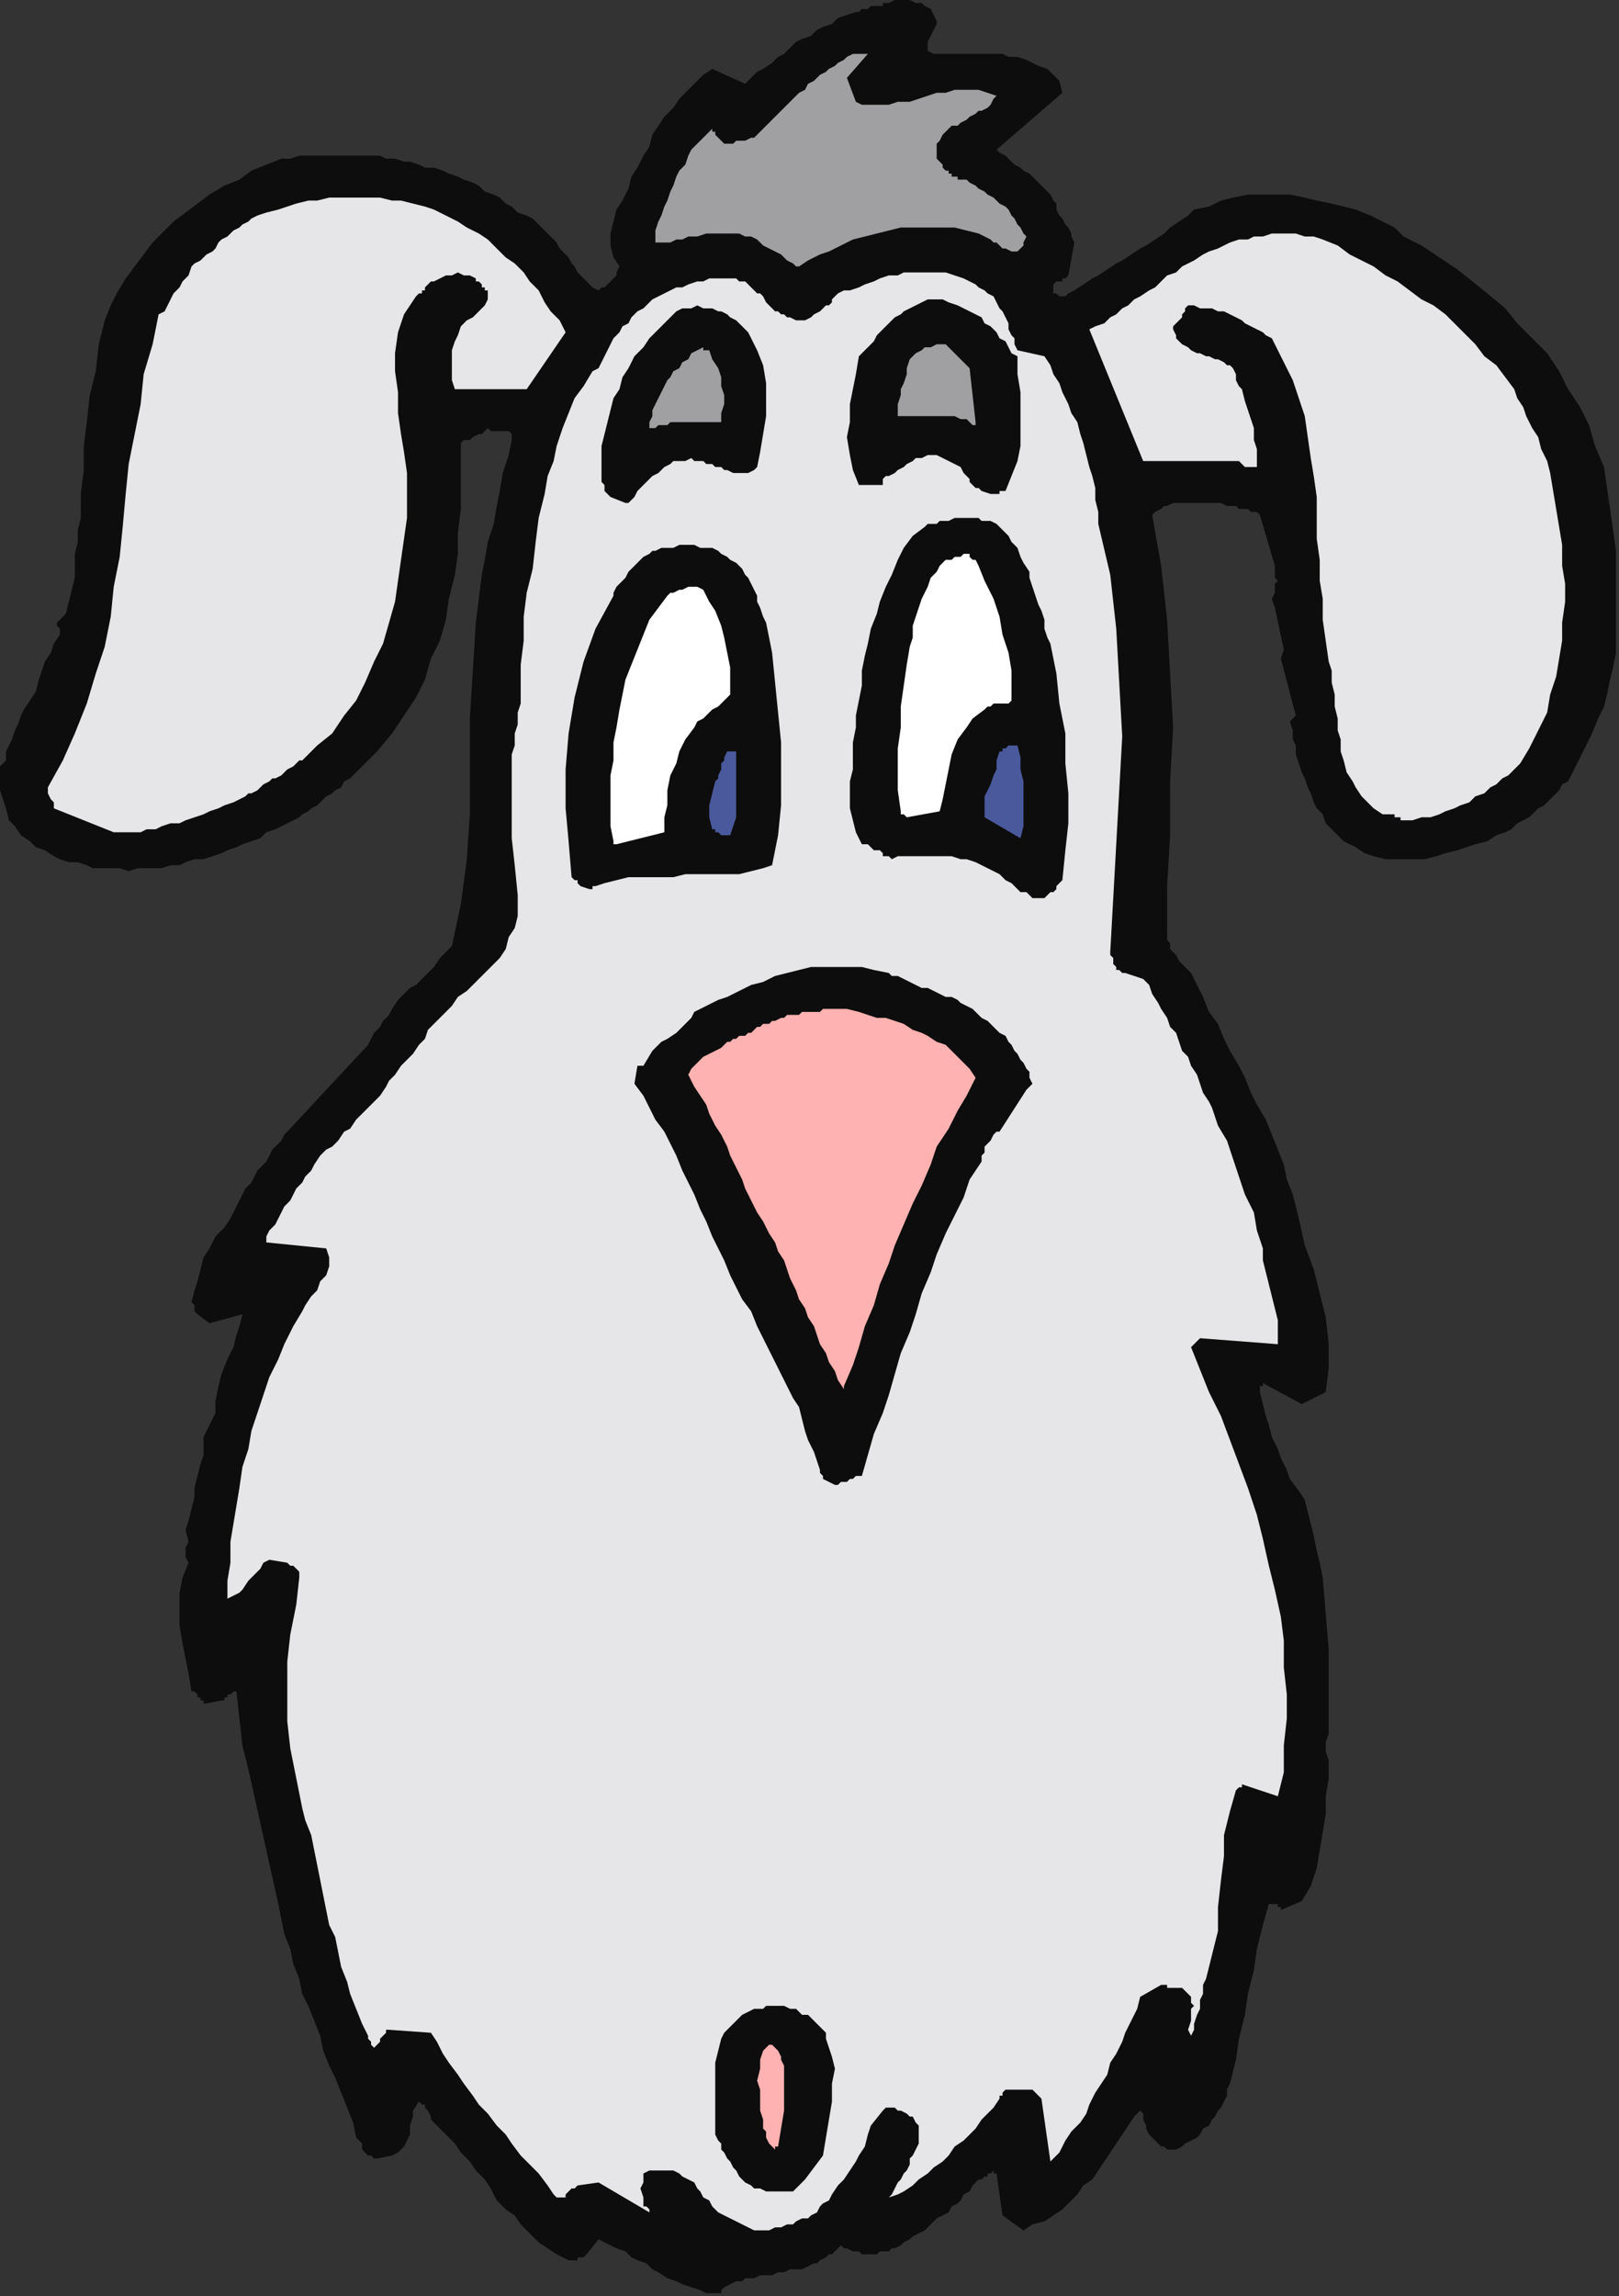
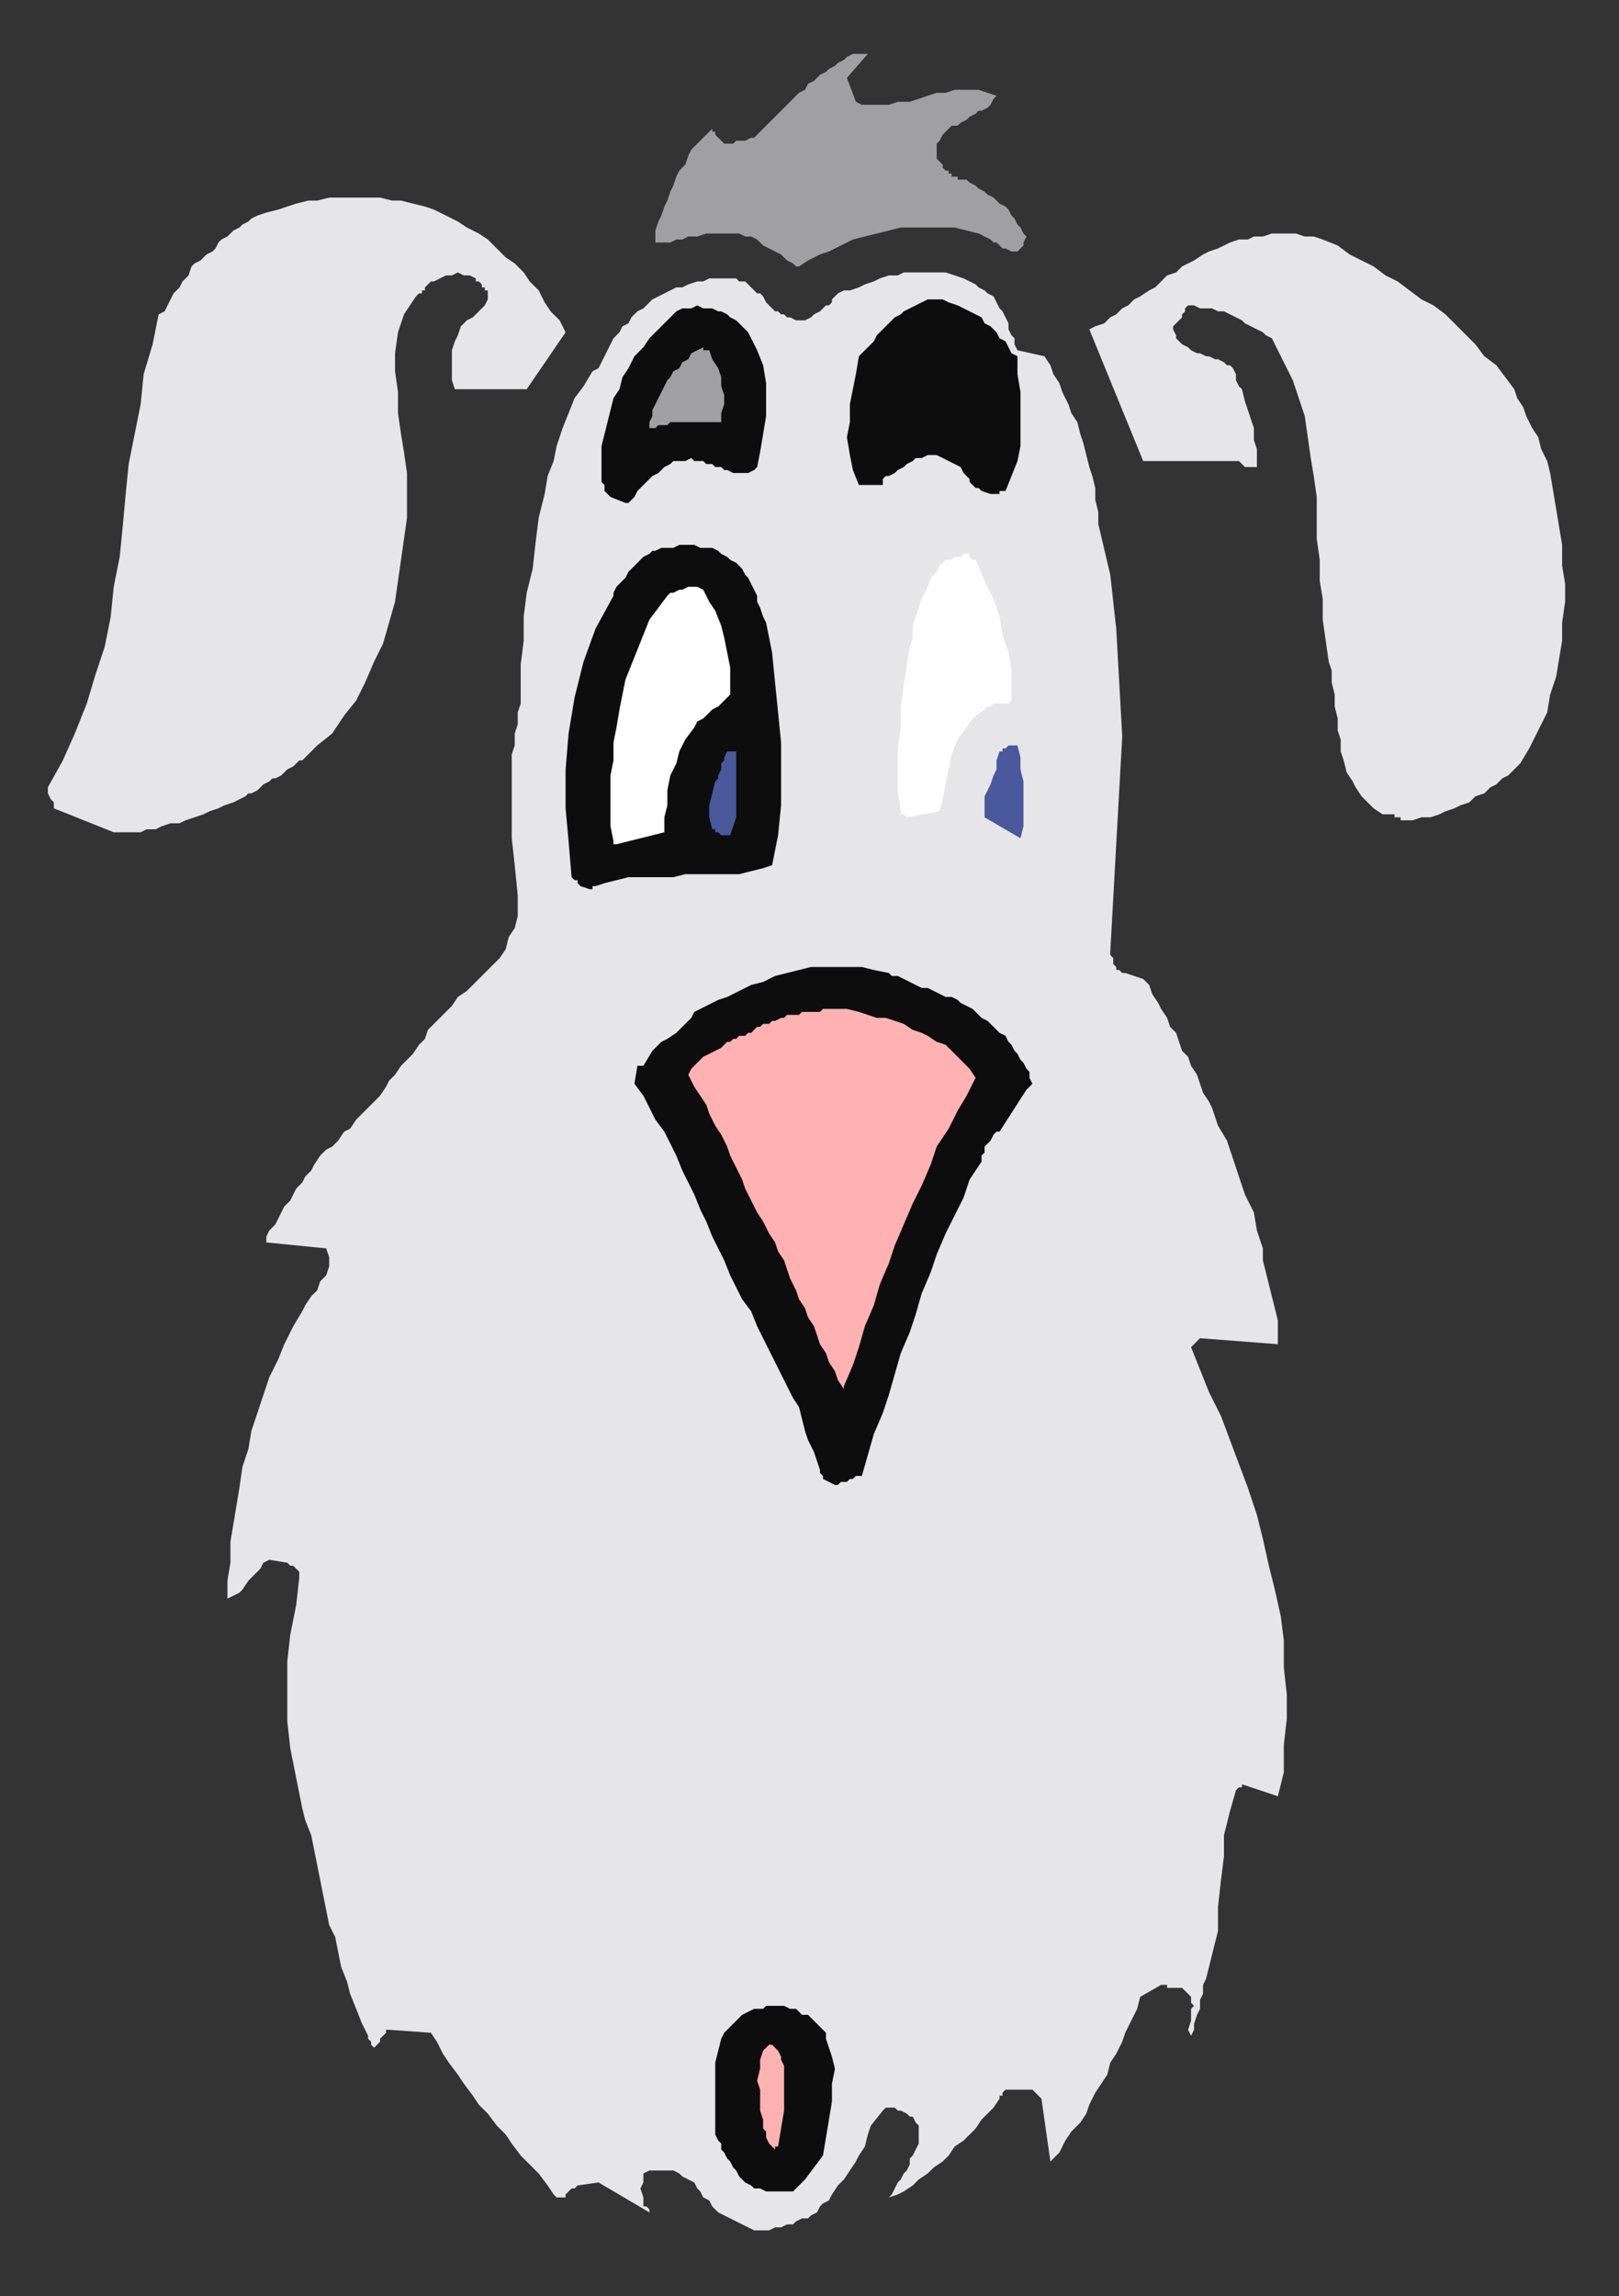
<svg xmlns="http://www.w3.org/2000/svg" xmlns:ns1="http://sodipodi.sourceforge.net/DTD/sodipodi-0.dtd" xmlns:ns2="http://www.inkscape.org/namespaces/inkscape" version="1.0" width="143.14mm" height="202.935mm" id="svg43" ns1:docname="CDOG005.WMF">
  <rect width="100%" height="100%" fill="#333333" stroke="none" />
  <ns1:namedview pagecolor="#ffffff" bordercolor="#666666" borderopacity="1" objecttolerance="10" gridtolerance="10" guidetolerance="10" ns2:pageopacity="0" ns2:pageshadow="2" ns2:window-width="640" ns2:window-height="480" id="namedview45" />
  <defs id="defs3">
    <pattern id="WMFhbasepattern" patternUnits="userSpaceOnUse" width="6" height="6" x="0" y="0" />
  </defs>
-   <path style="fill:#0e0d0d;fill-rule:evenodd;fill-opacity:1;stroke:none;" d="  M 241,765   L 242,764   L 244,763   L 246,762   L 248,762   L 249,761   L 252,761   L 254,760   L 256,760   L 258,760   L 260,759   L 262,759   L 264,758   L 266,758   L 268,758   L 270,757   L 272,756   L 273,756   L 274,755   L 276,754   L 277,753   L 278,753   L 279,752   L 280,751   L 281,750   L 282,751   L 283,751   L 285,752   L 286,752   L 287,752   L 288,753   L 290,753   L 291,753   L 293,753   L 294,752   L 295,752   L 297,752   L 298,751   L 299,751   L 301,750   L 302,749   L 304,748   L 305,747   L 307,746   L 309,745   L 310,744   L 312,742   L 313,741   L 315,740   L 317,739   L 318,737   L 320,736   L 321,735   L 322,733   L 324,732   L 325,730   L 326,729   L 327,728   L 328,728   L 328,728   L 329,727   L 330,727   L 330,726   L 331,726   L 332,725   L 332,726   L 333,726   L 333,726   L 333,726   L 335,740   L 342,745   L 345,743   L 349,742   L 352,740   L 355,738   L 357,736   L 360,733   L 362,730   L 365,728   L 367,725   L 369,722   L 371,719   L 373,716   L 375,713   L 377,710   L 379,707   L 381,705   L 382,706   L 382,708   L 383,710   L 383,711   L 384,713   L 385,714   L 387,716   L 388,717   L 389,717   L 390,718   L 391,718   L 391,718   L 393,718   L 395,717   L 396,716   L 398,715   L 400,714   L 401,713   L 402,711   L 404,710   L 405,708   L 406,707   L 407,705   L 408,704   L 409,702   L 410,700   L 410,698   L 411,696   L 413,688   L 414,681   L 416,673   L 417,666   L 419,658   L 420,651   L 422,643   L 424,636   L 424,636   L 425,636   L 426,636   L 426,636   L 427,636   L 427,637   L 428,637   L 428,638   L 435,635   L 438,630   L 440,624   L 441,618   L 442,612   L 443,606   L 443,600   L 444,594   L 444,588   L 443,585   L 443,582   L 444,579   L 444,577   L 444,564   L 444,551   L 443,539   L 442,527   L 441,522   L 440,518   L 439,513   L 438,509   L 437,505   L 436,501   L 434,498   L 431,494   L 430,491   L 428,487   L 427,484   L 425,480   L 424,476   L 423,473   L 422,469   L 421,465   L 421,464   L 421,464   L 421,463   L 421,463   L 421,463   L 421,463   L 422,463   L 422,462   L 435,469   L 443,465   L 444,457   L 444,449   L 443,440   L 441,432   L 439,424   L 436,416   L 434,407   L 432,399   L 430,394   L 429,389   L 427,384   L 425,379   L 423,374   L 420,369   L 418,365   L 416,360   L 414,356   L 411,351   L 409,347   L 407,342   L 404,338   L 402,333   L 400,329   L 398,325   L 396,323   L 395,322   L 394,321   L 393,319   L 392,318   L 391,317   L 391,315   L 390,314   L 390,296   L 391,279   L 391,261   L 392,243   L 391,225   L 390,207   L 388,189   L 385,172   L 386,171   L 388,170   L 389,169   L 390,169   L 392,168   L 394,168   L 395,168   L 397,168   L 399,168   L 401,168   L 403,168   L 404,168   L 406,168   L 408,168   L 410,169   L 411,169   L 413,169   L 414,170   L 415,170   L 417,170   L 418,171   L 419,171   L 420,171   L 421,172   L 426,189   L 426,190   L 426,192   L 426,193   L 427,194   L 426,195   L 426,198   L 425,200   L 426,203   L 429,217   L 428,220   L 433,239   L 433,239   L 432,240   L 432,240   L 431,241   L 432,244   L 432,247   L 433,249   L 433,252   L 434,255   L 435,258   L 436,260   L 437,263   L 438,265   L 439,268   L 440,270   L 442,272   L 443,275   L 445,277   L 447,279   L 449,281   L 453,283   L 456,285   L 459,286   L 463,287   L 466,287   L 470,287   L 473,287   L 476,287   L 480,286   L 483,285   L 487,284   L 490,283   L 493,282   L 497,281   L 500,279   L 503,278   L 505,277   L 507,275   L 509,274   L 511,273   L 512,272   L 514,270   L 516,269   L 518,267   L 519,266   L 521,264   L 522,262   L 524,261   L 525,259   L 526,257   L 527,255   L 528,253   L 530,249   L 532,245   L 534,240   L 536,236   L 537,232   L 538,227   L 539,223   L 540,218   L 540,211   L 540,204   L 540,197   L 540,191   L 540,184   L 539,177   L 538,170   L 537,163   L 536,156   L 533,149   L 531,142   L 528,136   L 524,130   L 521,124   L 517,118   L 512,113   L 507,108   L 503,103   L 497,98   L 492,94   L 487,90   L 481,86   L 475,82   L 469,79   L 466,76   L 462,74   L 458,72   L 453,70   L 449,69   L 445,68   L 440,67   L 436,66   L 431,65   L 426,65   L 422,65   L 417,65   L 412,66   L 408,67   L 404,69   L 399,70   L 397,72   L 394,74   L 391,76   L 389,78   L 386,80   L 383,82   L 381,83   L 378,85   L 375,87   L 373,88   L 370,90   L 367,92   L 365,93   L 362,95   L 359,97   L 357,98   L 356,99   L 355,99   L 355,99   L 355,99   L 354,99   L 353,98   L 352,98   L 352,96   L 352,96   L 352,95   L 353,94   L 354,94   L 355,94   L 355,93   L 356,93   L 357,92   L 359,81   L 358,79   L 358,78   L 357,76   L 356,75   L 355,73   L 354,72   L 353,70   L 353,68   L 352,67   L 351,65   L 350,64   L 349,63   L 347,61   L 346,60   L 345,59   L 344,58   L 342,57   L 341,56   L 339,55   L 338,54   L 337,53   L 336,52   L 334,51   L 333,50   L 355,31   L 354,27   L 352,25   L 350,23   L 347,22   L 345,21   L 343,20   L 340,19   L 337,19   L 335,18   L 332,18   L 329,18   L 326,18   L 323,18   L 320,18   L 318,18   L 315,18   L 312,18   L 310,17   L 310,15   L 310,14   L 311,12   L 312,10   L 313,8   L 313,7   L 312,5   L 311,3   L 309,2   L 308,1   L 306,1   L 304,0   L 301,0   L 299,0   L 297,1   L 295,1   L 295,2   L 294,2   L 294,2   L 293,2   L 292,2   L 291,2   L 290,3   L 289,3   L 288,3   L 287,4   L 286,4   L 283,5   L 280,6   L 278,8   L 275,9   L 273,10   L 271,12   L 268,13   L 266,14   L 264,16   L 262,18   L 260,19   L 258,21   L 255,23   L 253,24   L 251,26   L 249,28   L 238,23   L 235,25   L 232,28   L 229,31   L 227,33   L 225,36   L 222,39   L 220,42   L 218,45   L 217,49   L 215,52   L 213,56   L 211,59   L 210,63   L 208,67   L 206,70   L 205,74   L 204,78   L 204,82   L 205,86   L 207,89   L 206,91   L 206,92   L 205,93   L 204,94   L 203,95   L 202,96   L 201,96   L 200,97   L 198,96   L 196,94   L 195,93   L 193,91   L 192,89   L 191,88   L 190,86   L 188,84   L 187,83   L 186,81   L 184,79   L 183,78   L 181,76   L 180,75   L 178,73   L 176,72   L 173,71   L 171,69   L 169,68   L 167,66   L 165,65   L 162,64   L 160,62   L 158,61   L 155,60   L 153,59   L 150,58   L 148,57   L 145,56   L 142,56   L 140,55   L 137,54   L 135,54   L 132,53   L 129,53   L 127,52   L 124,52   L 121,52   L 118,52   L 116,52   L 113,52   L 110,52   L 108,52   L 105,52   L 102,52   L 100,52   L 97,53   L 94,53   L 89,55   L 84,57   L 80,60   L 75,62   L 70,65   L 66,68   L 62,71   L 58,74   L 54,78   L 51,81   L 48,85   L 45,89   L 42,93   L 39,98   L 37,102   L 35,107   L 33,115   L 32,124   L 30,132   L 29,141   L 28,149   L 28,157   L 27,165   L 27,173   L 26,177   L 26,181   L 25,185   L 25,189   L 25,193   L 24,197   L 23,201   L 22,205   L 19,208   L 19,209   L 20,210   L 20,211   L 20,212   L 18,215   L 17,218   L 15,221   L 14,224   L 13,227   L 12,231   L 10,234   L 8,237   L 7,239   L 6,242   L 5,244   L 4,247   L 3,249   L 2,251   L 2,254   L 0,256   L 0,260   L 0,264   L 1,267   L 2,270   L 3,274   L 5,276   L 7,279   L 10,281   L 12,283   L 15,284   L 18,286   L 20,287   L 23,288   L 26,288   L 29,289   L 31,290   L 34,290   L 37,290   L 40,290   L 43,291   L 46,290   L 48,290   L 51,290   L 54,290   L 57,289   L 60,289   L 62,288   L 65,287   L 68,287   L 71,286   L 74,285   L 76,284   L 79,283   L 81,282   L 84,281   L 87,280   L 89,278   L 92,277   L 94,276   L 96,275   L 98,274   L 100,273   L 101,272   L 103,271   L 104,270   L 106,269   L 107,268   L 109,266   L 111,265   L 112,264   L 114,263   L 115,261   L 117,260   L 118,259   L 120,257   L 121,256   L 126,251   L 131,245   L 135,239   L 139,233   L 142,227   L 144,220   L 147,214   L 149,207   L 150,200   L 152,192   L 153,185   L 153,178   L 154,170   L 154,163   L 154,156   L 154,149   L 154,148   L 155,147   L 157,147   L 158,146   L 160,145   L 161,145   L 162,144   L 163,143   L 164,144   L 165,144   L 166,144   L 166,144   L 167,144   L 168,144   L 169,144   L 170,144   L 170,144   L 171,145   L 171,145   L 171,147   L 170,152   L 168,158   L 167,164   L 166,169   L 165,175   L 163,181   L 162,187   L 161,192   L 159,208   L 158,224   L 157,240   L 157,256   L 157,272   L 156,287   L 154,302   L 151,316   L 149,318   L 147,320   L 145,323   L 143,325   L 141,327   L 139,329   L 137,330   L 135,332   L 133,334   L 131,337   L 130,339   L 128,341   L 127,343   L 125,345   L 124,347   L 123,349   L 96,378   L 95,379   L 94,381   L 92,383   L 91,384   L 90,386   L 89,388   L 87,390   L 86,391   L 85,393   L 84,395   L 82,397   L 81,399   L 80,401   L 79,403   L 78,405   L 77,407   L 75,410   L 72,413   L 70,417   L 68,420   L 67,424   L 66,428   L 65,431   L 64,435   L 65,436   L 65,437   L 65,438   L 66,439   L 70,442   L 81,439   L 80,443   L 79,446   L 78,450   L 76,454   L 74,459   L 73,463   L 72,468   L 72,472   L 68,480   L 68,481   L 68,481   L 68,482   L 68,482   L 68,486   L 67,489   L 66,493   L 65,497   L 65,500   L 64,504   L 63,508   L 62,511   L 63,515   L 62,517   L 62,520   L 63,522   L 61,527   L 60,532   L 60,538   L 60,543   L 61,549   L 62,554   L 63,559   L 64,565   L 65,565   L 66,566   L 66,567   L 67,567   L 67,568   L 68,568   L 68,569   L 69,569   L 74,568   L 75,568   L 75,567   L 76,567   L 76,566   L 77,566   L 78,565   L 78,565   L 79,565   L 80,574   L 81,583   L 83,591   L 85,600   L 87,609   L 89,618   L 91,627   L 93,636   L 94,641   L 95,646   L 97,651   L 98,656   L 100,661   L 101,666   L 103,670   L 105,675   L 107,680   L 108,685   L 110,690   L 112,694   L 114,699   L 116,704   L 118,709   L 119,714   L 120,715   L 121,716   L 121,718   L 122,719   L 123,720   L 124,720   L 125,721   L 126,721   L 131,720   L 133,719   L 135,717   L 136,715   L 137,713   L 137,710   L 138,707   L 138,705   L 140,702   L 141,703   L 142,703   L 142,704   L 143,705   L 144,707   L 144,708   L 145,709   L 146,710   L 149,713   L 152,716   L 154,719   L 157,722   L 159,725   L 162,728   L 164,731   L 166,735   L 169,738   L 172,740   L 174,743   L 177,746   L 180,749   L 183,751   L 186,753   L 190,755   L 191,755   L 192,755   L 193,755   L 193,754   L 194,754   L 195,754   L 196,753   L 196,753   L 200,748   L 202,749   L 204,750   L 206,751   L 209,752   L 211,754   L 213,755   L 216,756   L 218,758   L 220,759   L 223,761   L 226,762   L 228,763   L 231,764   L 234,765   L 236,766   L 240,766   L 240,766   L 240,766   L 241,766   L 241,765  z " id="path5" />
  <path style="fill:#e6e6e8;fill-rule:evenodd;fill-opacity:1;stroke:none;" d="  M 252,745   L 254,745   L 256,745   L 257,745   L 259,744   L 261,744   L 263,743   L 265,743   L 266,742   L 268,741   L 270,741   L 271,740   L 273,739   L 274,737   L 275,736   L 277,735   L 278,733   L 280,730   L 282,728   L 284,725   L 286,722   L 287,720   L 289,717   L 290,713   L 291,710   L 295,705   L 296,704   L 297,704   L 299,704   L 300,705   L 301,705   L 303,706   L 304,707   L 305,707   L 306,709   L 307,710   L 307,712   L 307,714   L 307,716   L 306,718   L 305,720   L 304,721   L 304,723   L 303,725   L 302,726   L 301,728   L 300,729   L 299,731   L 298,733   L 297,734   L 300,733   L 302,732   L 305,730   L 307,728   L 310,726   L 312,724   L 315,722   L 317,720   L 319,717   L 322,715   L 324,713   L 326,711   L 328,708   L 330,706   L 332,704   L 334,701   L 334,700   L 335,700   L 335,699   L 336,698   L 345,698   L 346,699   L 347,700   L 347,700   L 348,701   L 351,722   L 354,719   L 356,715   L 358,712   L 361,709   L 363,706   L 364,703   L 366,699   L 368,696   L 370,693   L 371,689   L 373,686   L 375,682   L 376,679   L 378,675   L 380,671   L 381,667   L 388,663   L 389,663   L 390,663   L 390,664   L 391,664   L 392,664   L 393,664   L 393,664   L 394,664   L 395,664   L 396,665   L 397,666   L 398,667   L 398,668   L 398,669   L 399,670   L 398,671   L 398,673   L 398,675   L 397,678   L 398,680   L 399,678   L 399,676   L 400,673   L 401,671   L 401,668   L 402,666   L 402,663   L 403,661   L 405,653   L 407,645   L 407,637   L 408,628   L 409,620   L 409,613   L 411,605   L 413,598   L 414,597   L 414,597   L 415,597   L 415,596   L 427,600   L 429,592   L 429,583   L 430,574   L 430,566   L 429,557   L 429,548   L 428,540   L 426,531   L 424,523   L 422,514   L 420,506   L 417,497   L 414,489   L 411,481   L 408,473   L 404,465   L 398,450   L 401,447   L 427,449   L 427,445   L 427,441   L 426,437   L 425,433   L 424,429   L 423,425   L 422,421   L 422,417   L 420,411   L 419,405   L 416,399   L 414,393   L 412,387   L 410,381   L 407,376   L 405,370   L 404,368   L 402,365   L 401,362   L 400,359   L 398,356   L 397,353   L 395,351   L 394,348   L 393,345   L 391,343   L 390,340   L 388,337   L 387,335   L 385,332   L 384,329   L 382,327   L 376,325   L 375,325   L 374,324   L 373,324   L 373,323   L 372,322   L 372,320   L 371,319   L 371,318   L 372,300   L 373,282   L 374,264   L 375,246   L 374,228   L 373,210   L 371,192   L 367,175   L 367,171   L 366,167   L 366,163   L 365,159   L 364,156   L 363,152   L 362,148   L 361,145   L 360,141   L 358,138   L 357,135   L 355,131   L 354,128   L 352,125   L 351,122   L 349,119   L 340,117   L 339,115   L 339,113   L 338,112   L 337,110   L 337,108   L 336,106   L 335,104   L 334,103   L 333,101   L 332,99   L 330,98   L 329,97   L 327,96   L 326,95   L 324,94   L 322,93   L 319,92   L 316,91   L 313,91   L 311,91   L 308,91   L 305,91   L 302,91   L 300,92   L 297,92   L 294,93   L 292,94   L 289,95   L 287,96   L 284,97   L 282,97   L 280,98   L 278,100   L 278,101   L 277,102   L 276,102   L 275,103   L 274,104   L 272,105   L 271,106   L 269,107   L 267,107   L 266,107   L 264,106   L 263,106   L 262,105   L 262,105   L 261,105   L 261,105   L 260,104   L 259,104   L 259,104   L 258,103   L 257,102   L 256,101   L 255,99   L 254,98   L 253,98   L 252,97   L 251,96   L 250,95   L 249,94   L 247,94   L 246,93   L 244,93   L 243,93   L 241,93   L 240,93   L 237,93   L 235,94   L 233,94   L 230,95   L 228,96   L 226,96   L 224,97   L 222,98   L 220,99   L 218,100   L 216,102   L 215,103   L 213,104   L 211,106   L 210,108   L 208,109   L 207,111   L 205,113   L 204,115   L 203,117   L 202,119   L 201,121   L 200,123   L 198,124   L 195,129   L 192,133   L 190,138   L 188,143   L 186,149   L 185,154   L 183,159   L 182,165   L 180,173   L 179,181   L 178,190   L 176,198   L 175,206   L 175,214   L 174,222   L 174,231   L 174,235   L 173,238   L 173,242   L 172,245   L 172,249   L 171,252   L 171,256   L 171,260   L 171,270   L 171,280   L 172,289   L 173,299   L 173,303   L 173,306   L 172,310   L 170,313   L 169,317   L 167,320   L 164,323   L 162,325   L 159,328   L 156,331   L 153,333   L 151,336   L 148,339   L 146,341   L 143,344   L 142,347   L 140,349   L 138,352   L 136,354   L 134,356   L 132,359   L 130,361   L 129,363   L 127,366   L 125,368   L 123,370   L 121,372   L 119,374   L 117,377   L 115,378   L 113,381   L 111,383   L 109,384   L 107,386   L 105,389   L 104,391   L 102,393   L 101,395   L 99,397   L 98,399   L 97,401   L 95,403   L 94,405   L 93,407   L 92,409   L 90,411   L 89,413   L 89,415   L 109,417   L 110,420   L 110,423   L 109,426   L 107,428   L 106,431   L 104,433   L 102,436   L 101,438   L 98,443   L 95,449   L 93,454   L 90,460   L 88,466   L 86,472   L 84,478   L 83,484   L 81,490   L 80,497   L 79,503   L 78,509   L 77,515   L 77,522   L 76,528   L 76,534   L 78,533   L 80,532   L 81,531   L 83,528   L 85,526   L 87,524   L 88,522   L 90,521   L 96,522   L 97,523   L 98,523   L 98,523   L 99,524   L 99,524   L 100,525   L 100,526   L 100,527   L 99,536   L 97,546   L 96,555   L 96,565   L 96,575   L 97,584   L 99,594   L 101,604   L 102,608   L 104,613   L 105,618   L 106,623   L 107,628   L 108,633   L 109,638   L 110,643   L 112,647   L 113,652   L 114,657   L 116,662   L 117,666   L 119,671   L 121,676   L 123,680   L 123,681   L 124,682   L 124,683   L 125,684   L 125,684   L 126,683   L 127,682   L 127,681   L 128,680   L 129,679   L 129,678   L 130,678   L 144,679   L 146,682   L 148,686   L 150,689   L 153,693   L 155,696   L 158,700   L 160,703   L 163,706   L 166,710   L 169,713   L 171,716   L 174,720   L 177,723   L 180,726   L 183,730   L 185,733   L 186,734   L 187,734   L 188,734   L 188,734   L 188,734   L 189,734   L 189,733   L 190,732   L 190,732   L 191,731   L 192,731   L 193,730   L 200,729   L 217,739   L 217,739   L 217,738   L 217,738   L 217,738   L 216,737   L 216,737   L 215,737   L 215,736   L 215,734   L 214,731   L 215,729   L 215,726   L 217,725   L 218,725   L 220,725   L 222,725   L 225,725   L 227,726   L 228,727   L 230,728   L 232,729   L 233,731   L 234,732   L 235,734   L 237,735   L 238,737   L 239,738   L 240,739   L 252,745  z " id="path7" />
  <path style="fill:#0e0d0d;fill-rule:evenodd;fill-opacity:1;stroke:none;" d="  M 258,732   L 265,732   L 269,728   L 272,724   L 275,720   L 276,714   L 277,708   L 278,702   L 278,696   L 279,691   L 278,687   L 277,684   L 276,681   L 276,679   L 275,678   L 274,677   L 273,676   L 272,675   L 271,674   L 270,673   L 268,673   L 267,672   L 266,671   L 264,671   L 262,670   L 261,670   L 259,670   L 258,670   L 256,670   L 255,671   L 252,671   L 250,672   L 248,673   L 246,675   L 245,676   L 243,678   L 242,679   L 241,681   L 239,689   L 239,697   L 239,705   L 239,713   L 240,715   L 241,716   L 241,718   L 242,719   L 243,721   L 244,722   L 245,724   L 246,725   L 247,727   L 248,728   L 249,729   L 251,730   L 252,731   L 254,731   L 256,732   L 258,732  z " id="path9" />
  <path style="fill:#ffb2b1;fill-rule:evenodd;fill-opacity:1;stroke:none;" d="  M 260,717   L 261,711   L 262,705   L 262,699   L 262,693   L 262,691   L 262,690   L 261,688   L 261,687   L 260,685   L 259,684   L 258,683   L 257,683   L 255,685   L 254,688   L 254,691   L 253,695   L 254,698   L 254,701   L 254,705   L 255,708   L 255,709   L 255,711   L 256,712   L 256,713   L 256,714   L 257,716   L 258,717   L 259,718   L 259,718   L 259,717   L 260,717   L 260,717  z " id="path11" />
  <path style="fill:#0e0d0d;fill-rule:evenodd;fill-opacity:1;stroke:none;" d="  M 279,496   L 280,496   L 281,495   L 282,495   L 283,495   L 284,494   L 285,494   L 286,493   L 288,493   L 290,486   L 292,479   L 295,472   L 297,466   L 299,459   L 301,452   L 304,445   L 306,439   L 308,432   L 311,425   L 313,419   L 316,412   L 319,406   L 322,400   L 324,394   L 328,388   L 328,386   L 329,385   L 329,383   L 330,382   L 331,381   L 332,379   L 333,378   L 334,378   L 343,364   L 343,364   L 344,363   L 344,363   L 345,362   L 344,360   L 344,358   L 343,357   L 342,355   L 341,354   L 340,352   L 339,351   L 338,349   L 337,348   L 336,346   L 334,345   L 333,344   L 331,342   L 330,341   L 328,340   L 327,339   L 325,337   L 323,336   L 321,335   L 320,334   L 318,333   L 316,333   L 314,332   L 312,331   L 310,330   L 308,330   L 306,329   L 304,328   L 302,327   L 300,326   L 298,326   L 297,325   L 292,324   L 288,323   L 284,323   L 280,323   L 275,323   L 271,323   L 267,324   L 263,325   L 259,326   L 255,328   L 251,329   L 247,331   L 243,333   L 240,334   L 236,336   L 232,338   L 231,340   L 229,342   L 227,344   L 226,345   L 223,347   L 221,348   L 219,350   L 218,351   L 215,356   L 214,356   L 214,356   L 213,356   L 213,356   L 212,362   L 215,366   L 217,370   L 219,374   L 222,378   L 224,382   L 226,386   L 228,391   L 230,395   L 232,399   L 234,404   L 236,408   L 238,413   L 240,417   L 242,421   L 244,426   L 246,430   L 248,434   L 251,438   L 253,443   L 255,447   L 257,451   L 259,455   L 261,459   L 263,463   L 265,467   L 267,470   L 268,474   L 269,478   L 270,481   L 272,485   L 273,488   L 274,491   L 274,492   L 275,493   L 275,493   L 275,494   L 279,496  z " id="path13" />
  <path style="fill:#ffb2b1;fill-rule:evenodd;fill-opacity:1;stroke:none;" d="  M 282,463   L 285,456   L 287,450   L 289,443   L 292,436   L 294,429   L 297,422   L 299,416   L 302,409   L 305,402   L 308,396   L 311,389   L 313,383   L 317,377   L 320,371   L 323,366   L 326,360   L 324,357   L 322,355   L 320,353   L 318,351   L 316,349   L 313,348   L 310,346   L 308,345   L 305,344   L 302,342   L 299,341   L 296,340   L 293,340   L 290,339   L 287,338   L 283,337   L 282,337   L 281,337   L 279,337   L 278,337   L 277,337   L 275,337   L 274,338   L 272,338   L 271,338   L 270,338   L 268,338   L 267,339   L 266,339   L 265,339   L 263,339   L 262,340   L 261,340   L 259,341   L 258,341   L 257,342   L 255,342   L 254,343   L 253,343   L 252,344   L 251,345   L 250,345   L 249,346   L 247,346   L 246,347   L 245,347   L 244,348   L 243,348   L 241,350   L 239,351   L 237,352   L 235,353   L 234,354   L 232,356   L 231,357   L 230,359   L 232,363   L 234,366   L 236,369   L 237,372   L 239,376   L 241,379   L 243,383   L 244,386   L 246,390   L 248,394   L 249,397   L 251,401   L 253,405   L 255,408   L 257,412   L 259,415   L 260,418   L 262,421   L 263,424   L 264,427   L 266,431   L 267,434   L 269,437   L 270,440   L 272,443   L 273,446   L 274,449   L 276,452   L 277,455   L 279,458   L 280,461   L 282,464   L 282,464   L 282,464   L 282,463   L 282,463  z " id="path15" />
-   <path style="fill:#0e0d0d;fill-rule:evenodd;fill-opacity:1;stroke:none;" d="  M 348,300   L 349,300   L 350,299   L 351,298   L 352,298   L 353,297   L 353,296   L 354,295   L 355,294   L 356,284   L 357,275   L 357,265   L 356,255   L 356,245   L 354,235   L 353,225   L 351,215   L 350,213   L 349,210   L 349,207   L 348,204   L 347,202   L 346,199   L 345,196   L 344,193   L 344,191   L 342,188   L 341,186   L 340,183   L 338,181   L 337,179   L 335,177   L 333,175   L 331,174   L 330,174   L 328,174   L 327,173   L 325,173   L 323,173   L 322,173   L 320,173   L 319,173   L 317,174   L 316,174   L 314,174   L 313,175   L 311,175   L 310,175   L 309,176   L 305,179   L 302,183   L 300,187   L 298,192   L 296,196   L 294,201   L 293,205   L 291,210   L 290,215   L 289,219   L 288,224   L 288,229   L 287,234   L 286,239   L 286,243   L 285,248   L 285,252   L 285,257   L 284,261   L 284,266   L 284,270   L 285,274   L 286,278   L 288,282   L 290,282   L 291,283   L 292,284   L 294,284   L 295,285   L 295,286   L 297,286   L 298,287   L 300,286   L 303,286   L 305,286   L 308,286   L 310,286   L 313,286   L 316,286   L 318,286   L 321,287   L 323,287   L 326,288   L 328,289   L 330,290   L 332,291   L 334,292   L 336,294   L 338,295   L 339,296   L 340,297   L 341,298   L 343,298   L 344,299   L 345,300   L 347,300   L 347,300   L 347,300   L 348,300   L 348,300  z " id="path17" />
  <path style="fill:#0e0d0d;fill-rule:evenodd;fill-opacity:1;stroke:none;" d="  M 199,296   L 202,295   L 206,294   L 210,293   L 214,293   L 217,293   L 221,293   L 225,293   L 229,292   L 233,292   L 236,292   L 240,292   L 244,292   L 247,292   L 251,291   L 255,290   L 258,289   L 260,279   L 261,269   L 261,259   L 261,248   L 260,238   L 259,228   L 258,218   L 256,208   L 255,206   L 254,203   L 253,201   L 253,199   L 252,197   L 251,195   L 250,193   L 249,192   L 248,190   L 247,189   L 246,188   L 244,187   L 243,186   L 241,185   L 240,184   L 238,183   L 236,183   L 234,183   L 232,182   L 230,182   L 228,182   L 227,182   L 225,183   L 223,183   L 221,183   L 219,184   L 218,184   L 217,185   L 215,186   L 214,187   L 213,188   L 212,189   L 211,190   L 210,191   L 209,193   L 208,194   L 207,195   L 206,196   L 205,198   L 205,199   L 199,210   L 195,221   L 192,233   L 190,245   L 189,257   L 189,270   L 190,281   L 191,293   L 192,294   L 193,294   L 193,295   L 194,296   L 197,297   L 198,297   L 198,297   L 198,296   L 199,296  z " id="path19" />
  <path style="fill:#ffffff;fill-rule:evenodd;fill-opacity:1;stroke:none;" d="  M 206,282   L 222,278   L 222,273   L 223,269   L 223,264   L 224,259   L 226,255   L 227,251   L 229,247   L 232,243   L 233,241   L 235,240   L 237,238   L 238,237   L 240,236   L 241,235   L 243,233   L 244,232   L 244,228   L 244,223   L 243,218   L 242,213   L 241,209   L 239,204   L 237,201   L 235,197   L 233,196   L 231,196   L 230,196   L 228,197   L 227,197   L 225,198   L 224,198   L 223,199   L 220,203   L 217,207   L 215,212   L 213,217   L 211,222   L 209,227   L 208,232   L 207,237   L 206,243   L 205,248   L 205,254   L 204,259   L 204,265   L 204,270   L 204,276   L 205,281   L 205,281   L 205,282   L 206,282   L 206,282  z " id="path21" />
  <path style="fill:#49599b;fill-rule:evenodd;fill-opacity:1;stroke:none;" d="  M 341,280   L 342,276   L 342,272   L 342,269   L 342,265   L 342,261   L 341,257   L 341,253   L 340,249   L 339,249   L 339,249   L 338,249   L 337,249   L 336,250   L 335,250   L 335,251   L 334,251   L 333,254   L 333,257   L 332,259   L 331,262   L 330,264   L 329,266   L 329,269   L 329,271   L 329,272   L 329,272   L 329,273   L 329,273   L 341,280  z " id="path23" />
  <path style="fill:#49599b;fill-rule:evenodd;fill-opacity:1;stroke:none;" d="  M 242,279   L 242,279   L 243,279   L 243,279   L 244,279   L 245,276   L 246,273   L 246,269   L 246,266   L 246,262   L 246,259   L 246,255   L 246,251   L 245,251   L 244,251   L 244,251   L 243,251   L 242,253   L 242,254   L 241,255   L 241,256   L 241,257   L 240,259   L 240,260   L 239,261   L 238,265   L 237,269   L 237,273   L 238,277   L 238,277   L 239,277   L 239,278   L 240,278   L 240,278   L 241,279   L 241,279   L 242,279  z " id="path25" />
  <path style="fill:#e6e6e8;fill-rule:evenodd;fill-opacity:1;stroke:none;" d="  M 39,278   L 41,278   L 44,278   L 47,278   L 49,277   L 52,277   L 54,276   L 57,275   L 60,275   L 62,274   L 65,273   L 68,272   L 70,271   L 73,270   L 75,269   L 78,268   L 80,267   L 82,266   L 83,265   L 84,265   L 86,264   L 87,263   L 88,262   L 90,261   L 91,260   L 92,260   L 94,259   L 95,258   L 96,257   L 98,256   L 99,255   L 100,254   L 101,254   L 106,249   L 111,245   L 115,239   L 119,234   L 122,228   L 125,221   L 128,215   L 130,208   L 132,201   L 133,194   L 134,187   L 135,180   L 136,173   L 136,165   L 136,158   L 135,151   L 134,145   L 133,138   L 133,131   L 132,124   L 132,118   L 133,111   L 135,105   L 139,99   L 139,99   L 140,98   L 141,98   L 141,97   L 142,97   L 142,96   L 143,95   L 144,94   L 145,94   L 147,93   L 149,92   L 151,92   L 153,91   L 155,92   L 157,92   L 159,93   L 159,94   L 160,94   L 161,95   L 161,96   L 162,96   L 162,97   L 163,97   L 163,97   L 163,98   L 163,99   L 163,99   L 163,100   L 162,102   L 160,104   L 158,106   L 156,107   L 154,109   L 153,112   L 152,114   L 151,117   L 151,121   L 151,124   L 151,127   L 152,130   L 176,130   L 189,111   L 187,107   L 184,104   L 182,101   L 180,97   L 177,94   L 175,91   L 172,88   L 169,86   L 166,83   L 163,80   L 160,78   L 156,76   L 153,74   L 149,72   L 145,70   L 142,69   L 138,68   L 134,67   L 131,67   L 127,66   L 124,66   L 120,66   L 117,66   L 113,66   L 110,66   L 106,67   L 103,67   L 99,68   L 96,69   L 93,70   L 89,71   L 86,72   L 84,73   L 83,74   L 81,75   L 80,76   L 78,77   L 77,78   L 76,79   L 74,80   L 73,81   L 72,83   L 71,84   L 69,85   L 68,86   L 67,87   L 65,88   L 64,89   L 63,92   L 61,94   L 60,96   L 58,98   L 57,100   L 56,102   L 55,104   L 53,105   L 51,115   L 48,125   L 47,135   L 45,145   L 43,155   L 42,165   L 41,176   L 40,186   L 38,196   L 37,206   L 35,216   L 32,225   L 29,235   L 25,245   L 21,254   L 16,263   L 16,265   L 17,267   L 18,268   L 18,270   L 38,278   L 38,278   L 39,278   L 39,278   L 39,278  z " id="path27" />
  <path style="fill:#e6e6e8;fill-rule:evenodd;fill-opacity:1;stroke:none;" d="  M 469,274   L 472,274   L 475,273   L 478,273   L 481,272   L 483,271   L 486,270   L 488,269   L 491,268   L 493,266   L 496,265   L 498,263   L 500,262   L 502,260   L 504,259   L 506,257   L 508,255   L 511,250   L 514,244   L 517,238   L 518,232   L 520,226   L 521,220   L 522,214   L 522,208   L 523,201   L 523,195   L 522,189   L 522,182   L 521,176   L 520,170   L 519,164   L 518,158   L 517,154   L 515,150   L 514,146   L 512,143   L 510,139   L 509,136   L 507,133   L 506,130   L 503,126   L 500,122   L 496,119   L 493,115   L 490,112   L 486,108   L 483,105   L 479,102   L 475,100   L 471,97   L 467,94   L 463,92   L 459,89   L 455,87   L 451,85   L 447,82   L 442,80   L 439,79   L 436,79   L 433,78   L 430,78   L 427,78   L 425,78   L 422,79   L 419,79   L 417,80   L 414,80   L 411,81   L 409,82   L 407,83   L 404,84   L 402,85   L 399,87   L 397,88   L 395,89   L 393,91   L 390,92   L 388,94   L 386,96   L 384,97   L 381,99   L 379,100   L 377,102   L 375,103   L 373,105   L 371,106   L 369,108   L 366,109   L 364,110   L 382,154   L 413,154   L 414,154   L 415,155   L 415,155   L 416,156   L 417,156   L 418,156   L 419,156   L 420,156   L 420,153   L 420,150   L 419,147   L 419,143   L 418,140   L 417,137   L 416,134   L 415,130   L 414,129   L 413,127   L 413,125   L 412,123   L 411,122   L 410,122   L 409,121   L 407,120   L 406,120   L 404,119   L 403,119   L 401,118   L 400,118   L 398,117   L 397,116   L 395,115   L 394,114   L 393,113   L 393,112   L 392,110   L 392,109   L 392,109   L 393,108   L 393,108   L 394,107   L 394,107   L 395,106   L 395,105   L 395,105   L 396,104   L 396,103   L 397,102   L 399,102   L 401,103   L 403,103   L 405,103   L 407,104   L 409,104   L 411,105   L 413,106   L 415,107   L 416,108   L 418,109   L 420,110   L 422,111   L 423,112   L 425,113   L 426,115   L 429,121   L 432,127   L 434,133   L 436,139   L 437,146   L 438,153   L 439,159   L 440,166   L 440,173   L 440,180   L 441,187   L 441,194   L 442,200   L 442,207   L 443,214   L 444,221   L 445,224   L 445,228   L 446,232   L 446,236   L 447,240   L 447,244   L 448,247   L 448,251   L 449,254   L 450,258   L 452,261   L 453,263   L 455,266   L 457,268   L 459,270   L 462,272   L 463,272   L 465,272   L 466,272   L 466,273   L 467,273   L 468,273   L 468,274   L 469,274  z " id="path29" />
  <path style="fill:#ffffff;fill-rule:evenodd;fill-opacity:1;stroke:none;" d="  M 303,273   L 314,271   L 315,267   L 316,262   L 317,257   L 318,252   L 320,247   L 323,243   L 325,240   L 329,237   L 330,236   L 331,236   L 332,235   L 334,235   L 335,235   L 336,235   L 337,235   L 338,234   L 338,229   L 338,224   L 337,218   L 335,212   L 334,206   L 332,200   L 329,194   L 327,189   L 326,187   L 325,187   L 324,186   L 324,185   L 322,185   L 321,186   L 319,186   L 318,187   L 316,187   L 315,188   L 314,189   L 313,191   L 311,193   L 310,196   L 308,200   L 307,203   L 306,206   L 305,209   L 305,213   L 304,216   L 303,222   L 302,229   L 301,236   L 301,243   L 300,250   L 300,257   L 300,264   L 301,271   L 301,272   L 302,272   L 302,272   L 303,273   L 303,273   L 303,273   L 303,273   L 303,273  z " id="path31" />
  <path style="fill:#0e0d0d;fill-rule:evenodd;fill-opacity:1;stroke:none;" d="  M 210,168   L 211,167   L 212,166   L 213,164   L 214,163   L 215,162   L 216,161   L 217,160   L 218,159   L 220,158   L 221,157   L 222,156   L 224,155   L 225,154   L 227,154   L 229,154   L 231,153   L 232,154   L 234,154   L 235,154   L 236,155   L 238,155   L 239,156   L 241,156   L 242,157   L 243,157   L 245,158   L 246,158   L 247,158   L 249,158   L 250,158   L 252,157   L 253,156   L 254,151   L 255,145   L 256,139   L 256,134   L 256,128   L 255,122   L 253,117   L 250,111   L 249,110   L 248,109   L 247,108   L 246,107   L 244,106   L 243,105   L 241,104   L 240,104   L 238,103   L 236,103   L 235,103   L 233,102   L 231,103   L 229,103   L 228,103   L 226,104   L 223,107   L 220,110   L 217,113   L 215,116   L 212,119   L 210,123   L 208,126   L 207,130   L 205,133   L 204,137   L 203,141   L 202,145   L 201,149   L 201,153   L 201,157   L 201,161   L 202,162   L 202,164   L 203,165   L 204,166   L 209,168   L 209,168   L 209,168   L 210,168   L 210,168  z " id="path33" />
  <path style="fill:#0e0d0d;fill-rule:evenodd;fill-opacity:1;stroke:none;" d="  M 333,165   L 334,165   L 334,164   L 335,164   L 336,164   L 338,159   L 340,154   L 341,149   L 341,143   L 341,137   L 341,131   L 340,125   L 340,119   L 338,118   L 337,116   L 336,114   L 334,113   L 333,111   L 331,109   L 329,108   L 328,106   L 326,105   L 324,104   L 322,103   L 320,102   L 317,101   L 315,100   L 312,100   L 310,100   L 308,101   L 306,102   L 304,103   L 302,104   L 301,105   L 299,106   L 298,107   L 297,108   L 295,110   L 294,111   L 293,112   L 292,114   L 291,115   L 290,116   L 288,118   L 287,119   L 286,125   L 285,130   L 284,135   L 284,141   L 283,146   L 284,152   L 285,157   L 287,162   L 288,162   L 289,162   L 290,162   L 291,162   L 292,162   L 293,162   L 294,162   L 295,162   L 295,162   L 295,161   L 295,160   L 296,159   L 297,159   L 299,158   L 300,157   L 302,156   L 303,155   L 305,154   L 306,153   L 308,153   L 310,152   L 313,152   L 315,153   L 317,154   L 319,155   L 321,156   L 322,158   L 323,159   L 324,160   L 324,161   L 325,162   L 325,162   L 326,163   L 326,163   L 327,163   L 328,164   L 331,165   L 331,165   L 332,165   L 333,165   L 333,165  z " id="path35" />
  <path style="fill:#a0a0a2;fill-rule:evenodd;fill-opacity:1;stroke:none;" d="  M 218,143   L 219,143   L 220,142   L 222,142   L 223,142   L 224,141   L 226,141   L 227,141   L 229,141   L 230,141   L 232,141   L 233,141   L 235,141   L 236,141   L 238,141   L 239,141   L 241,141   L 241,138   L 242,135   L 242,132   L 241,129   L 241,126   L 240,123   L 238,120   L 237,117   L 236,117   L 236,117   L 235,117   L 235,116   L 233,117   L 231,118   L 230,120   L 228,121   L 227,123   L 225,124   L 224,126   L 223,127   L 222,129   L 221,131   L 220,133   L 219,135   L 218,137   L 218,139   L 217,141   L 217,144   L 217,144   L 217,143   L 218,143   L 218,143  z " id="path37" />
-   <path style="fill:#a0a0a2;fill-rule:evenodd;fill-opacity:1;stroke:none;" d="  M 326,141   L 324,123   L 323,122   L 322,121   L 321,120   L 320,119   L 319,118   L 318,117   L 317,116   L 316,115   L 314,115   L 313,115   L 311,116   L 309,116   L 308,117   L 306,118   L 305,119   L 304,120   L 303,123   L 303,125   L 302,128   L 301,130   L 301,132   L 300,135   L 300,137   L 300,139   L 301,139   L 303,139   L 304,139   L 306,139   L 308,139   L 309,139   L 311,139   L 313,139   L 314,139   L 316,139   L 318,139   L 319,139   L 321,140   L 323,140   L 324,141   L 325,142   L 326,142   L 326,142   L 326,141   L 326,141  z " id="path39" />
  <path style="fill:#a0a0a2;fill-rule:evenodd;fill-opacity:1;stroke:none;" d="  M 267,89   L 270,87   L 274,85   L 277,84   L 281,82   L 285,80   L 289,79   L 293,78   L 297,77   L 301,76   L 306,76   L 310,76   L 314,76   L 319,76   L 323,77   L 327,78   L 331,80   L 332,81   L 333,81   L 334,82   L 335,83   L 336,83   L 338,84   L 339,84   L 340,84   L 341,83   L 342,82   L 342,81   L 343,79   L 342,78   L 341,76   L 340,75   L 339,73   L 338,72   L 337,70   L 336,69   L 334,68   L 333,67   L 332,66   L 330,65   L 329,64   L 327,63   L 326,62   L 324,61   L 323,60   L 322,60   L 321,60   L 320,60   L 320,59   L 319,59   L 319,59   L 318,59   L 318,58   L 317,58   L 317,57   L 316,57   L 315,56   L 315,55   L 314,54   L 314,54   L 313,53   L 313,48   L 314,47   L 315,45   L 316,44   L 317,43   L 318,42   L 320,42   L 321,41   L 323,40   L 324,39   L 326,38   L 327,37   L 328,37   L 330,36   L 331,35   L 332,33   L 333,32   L 330,31   L 327,30   L 325,30   L 322,30   L 319,30   L 316,31   L 313,31   L 310,32   L 307,33   L 304,34   L 300,34   L 297,35   L 294,35   L 291,35   L 288,35   L 286,34   L 283,26   L 290,18   L 288,18   L 286,18   L 285,18   L 283,19   L 282,20   L 280,21   L 279,22   L 277,23   L 276,24   L 274,25   L 273,26   L 272,27   L 270,28   L 269,30   L 267,31   L 266,32   L 253,45   L 252,46   L 251,46   L 249,47   L 248,47   L 246,47   L 245,48   L 243,48   L 242,48   L 241,47   L 241,47   L 240,46   L 240,46   L 239,45   L 239,44   L 238,44   L 238,43   L 236,45   L 234,47   L 233,48   L 231,50   L 230,52   L 229,55   L 227,57   L 226,59   L 225,62   L 224,64   L 223,67   L 222,69   L 221,72   L 220,74   L 219,77   L 219,79   L 219,80   L 219,80   L 219,81   L 219,81   L 221,81   L 222,81   L 224,81   L 226,80   L 228,80   L 230,79   L 232,79   L 233,79   L 236,78   L 238,78   L 240,78   L 243,78   L 245,78   L 247,78   L 249,79   L 251,79   L 253,80   L 255,82   L 257,83   L 259,84   L 261,85   L 263,87   L 265,88   L 266,89   L 266,89   L 267,89   L 267,89   L 267,89  z " id="path41" />
</svg>